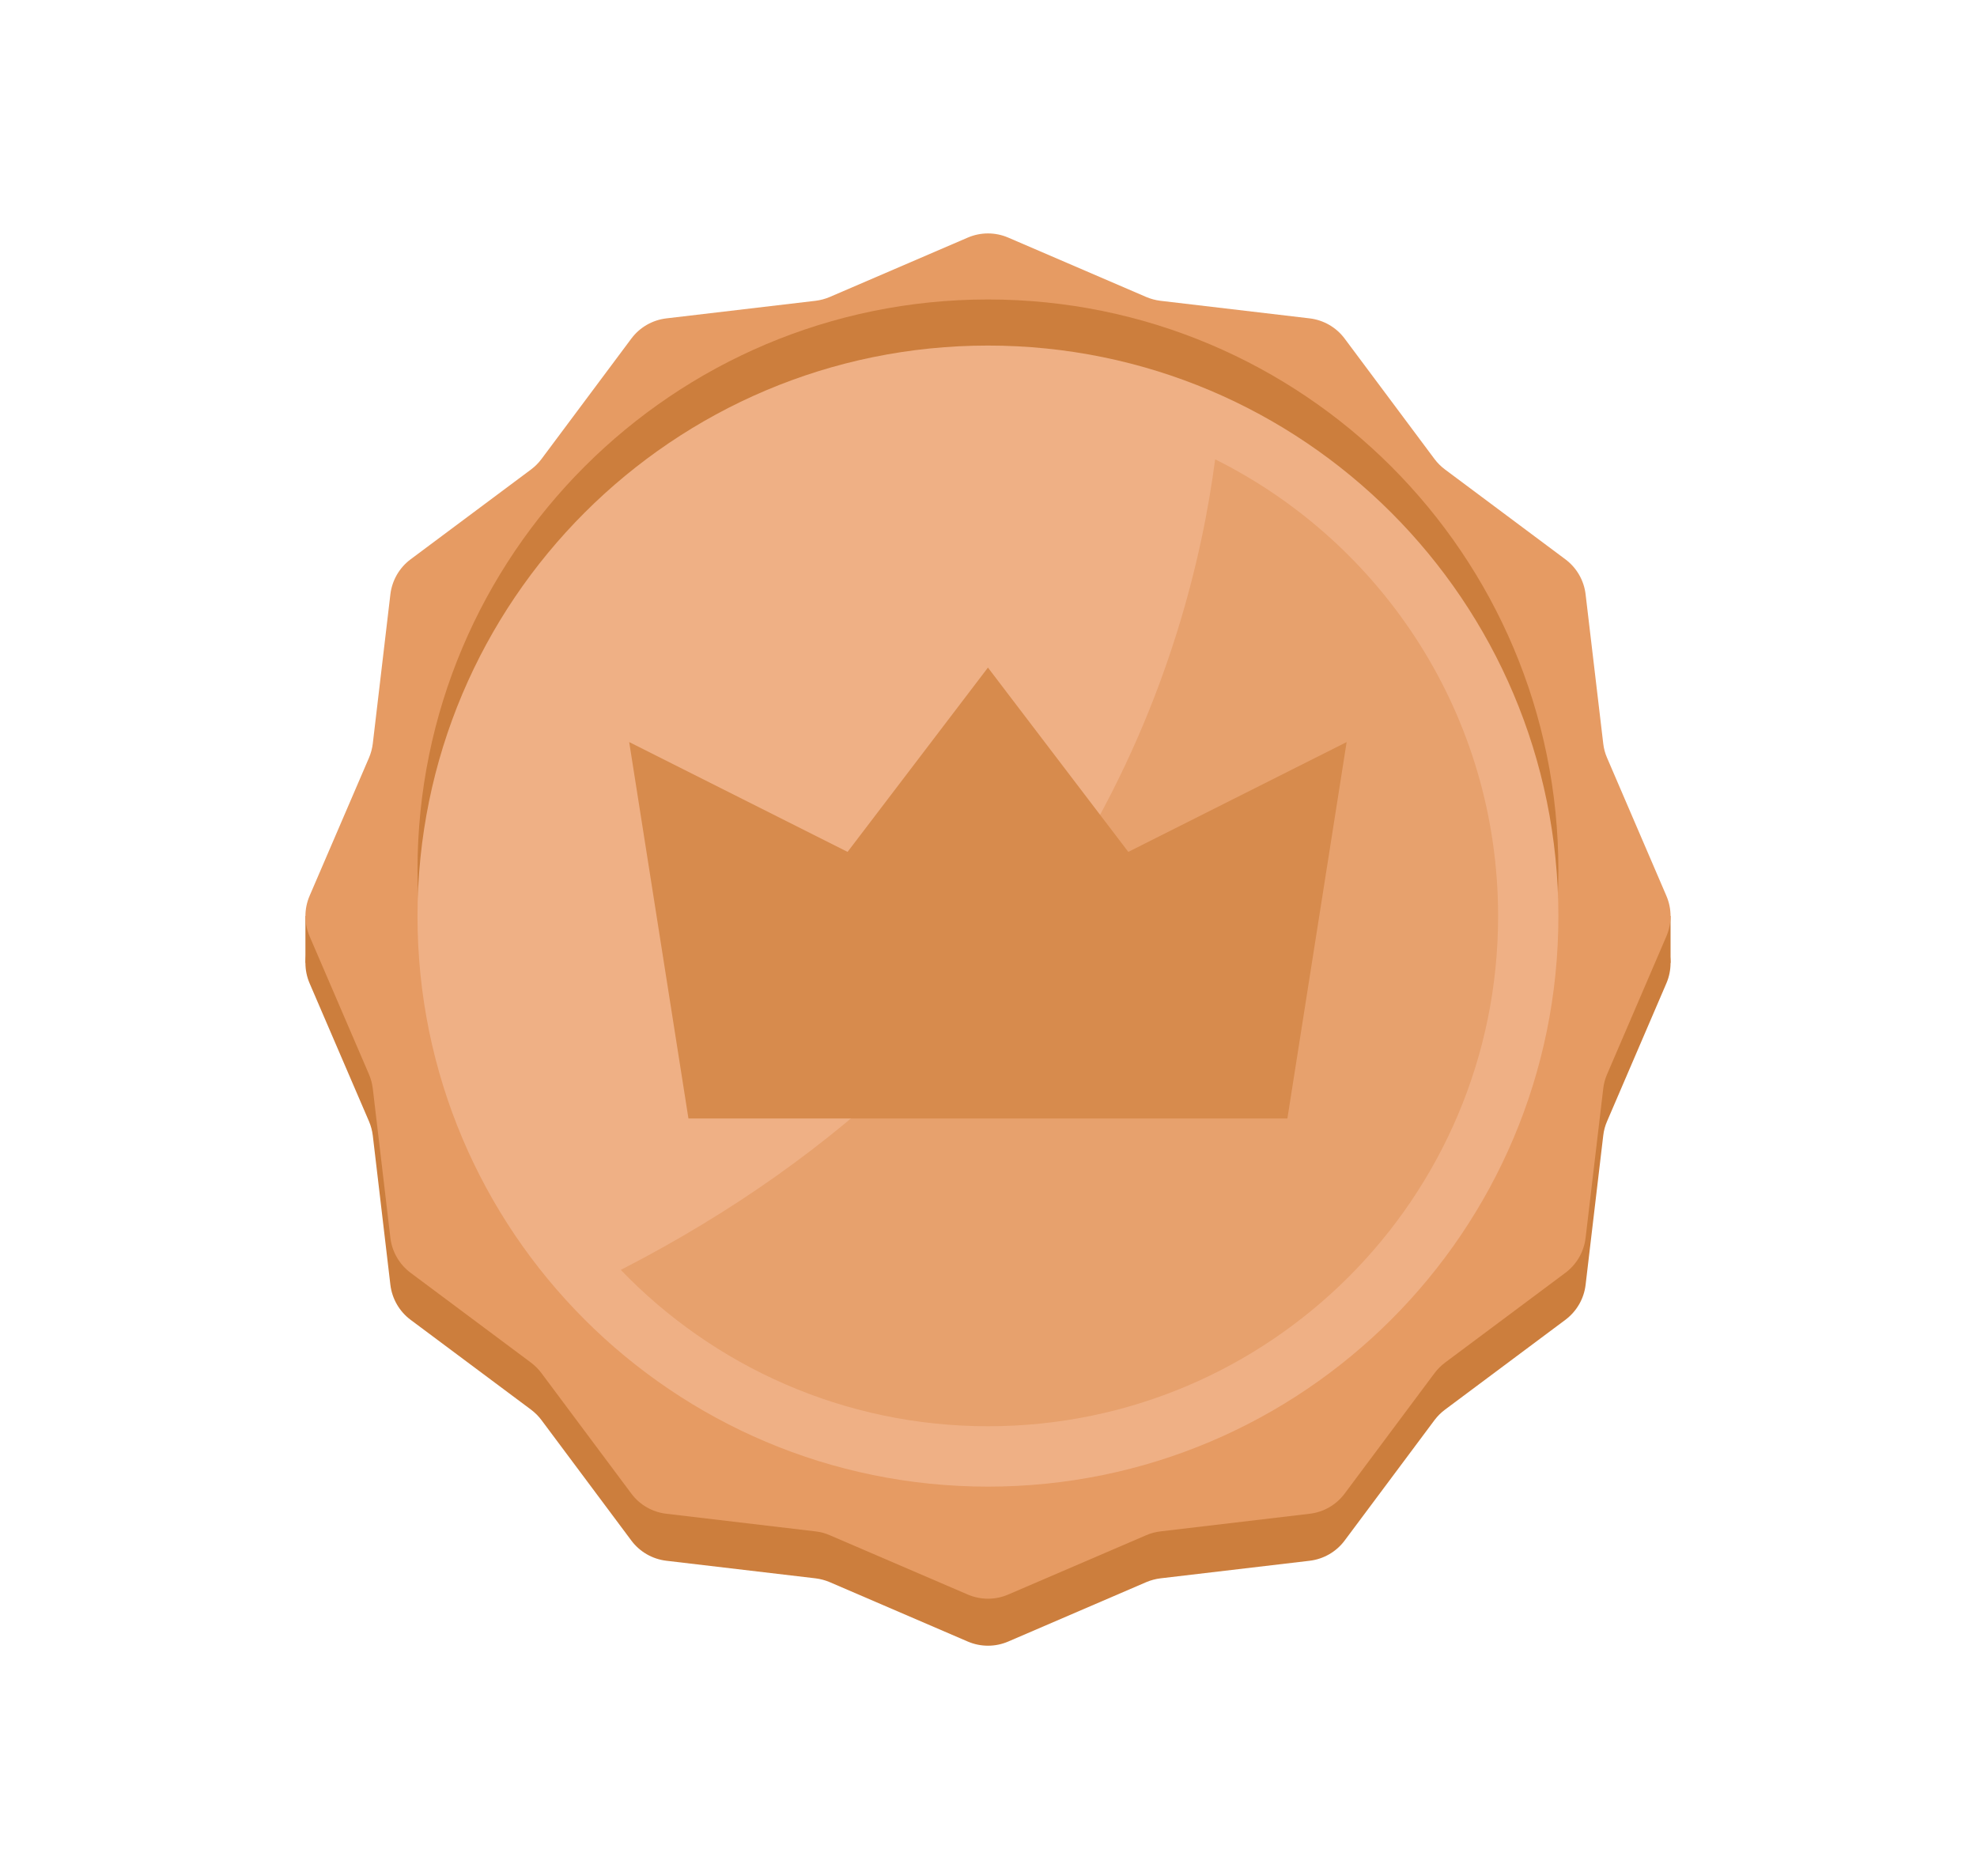
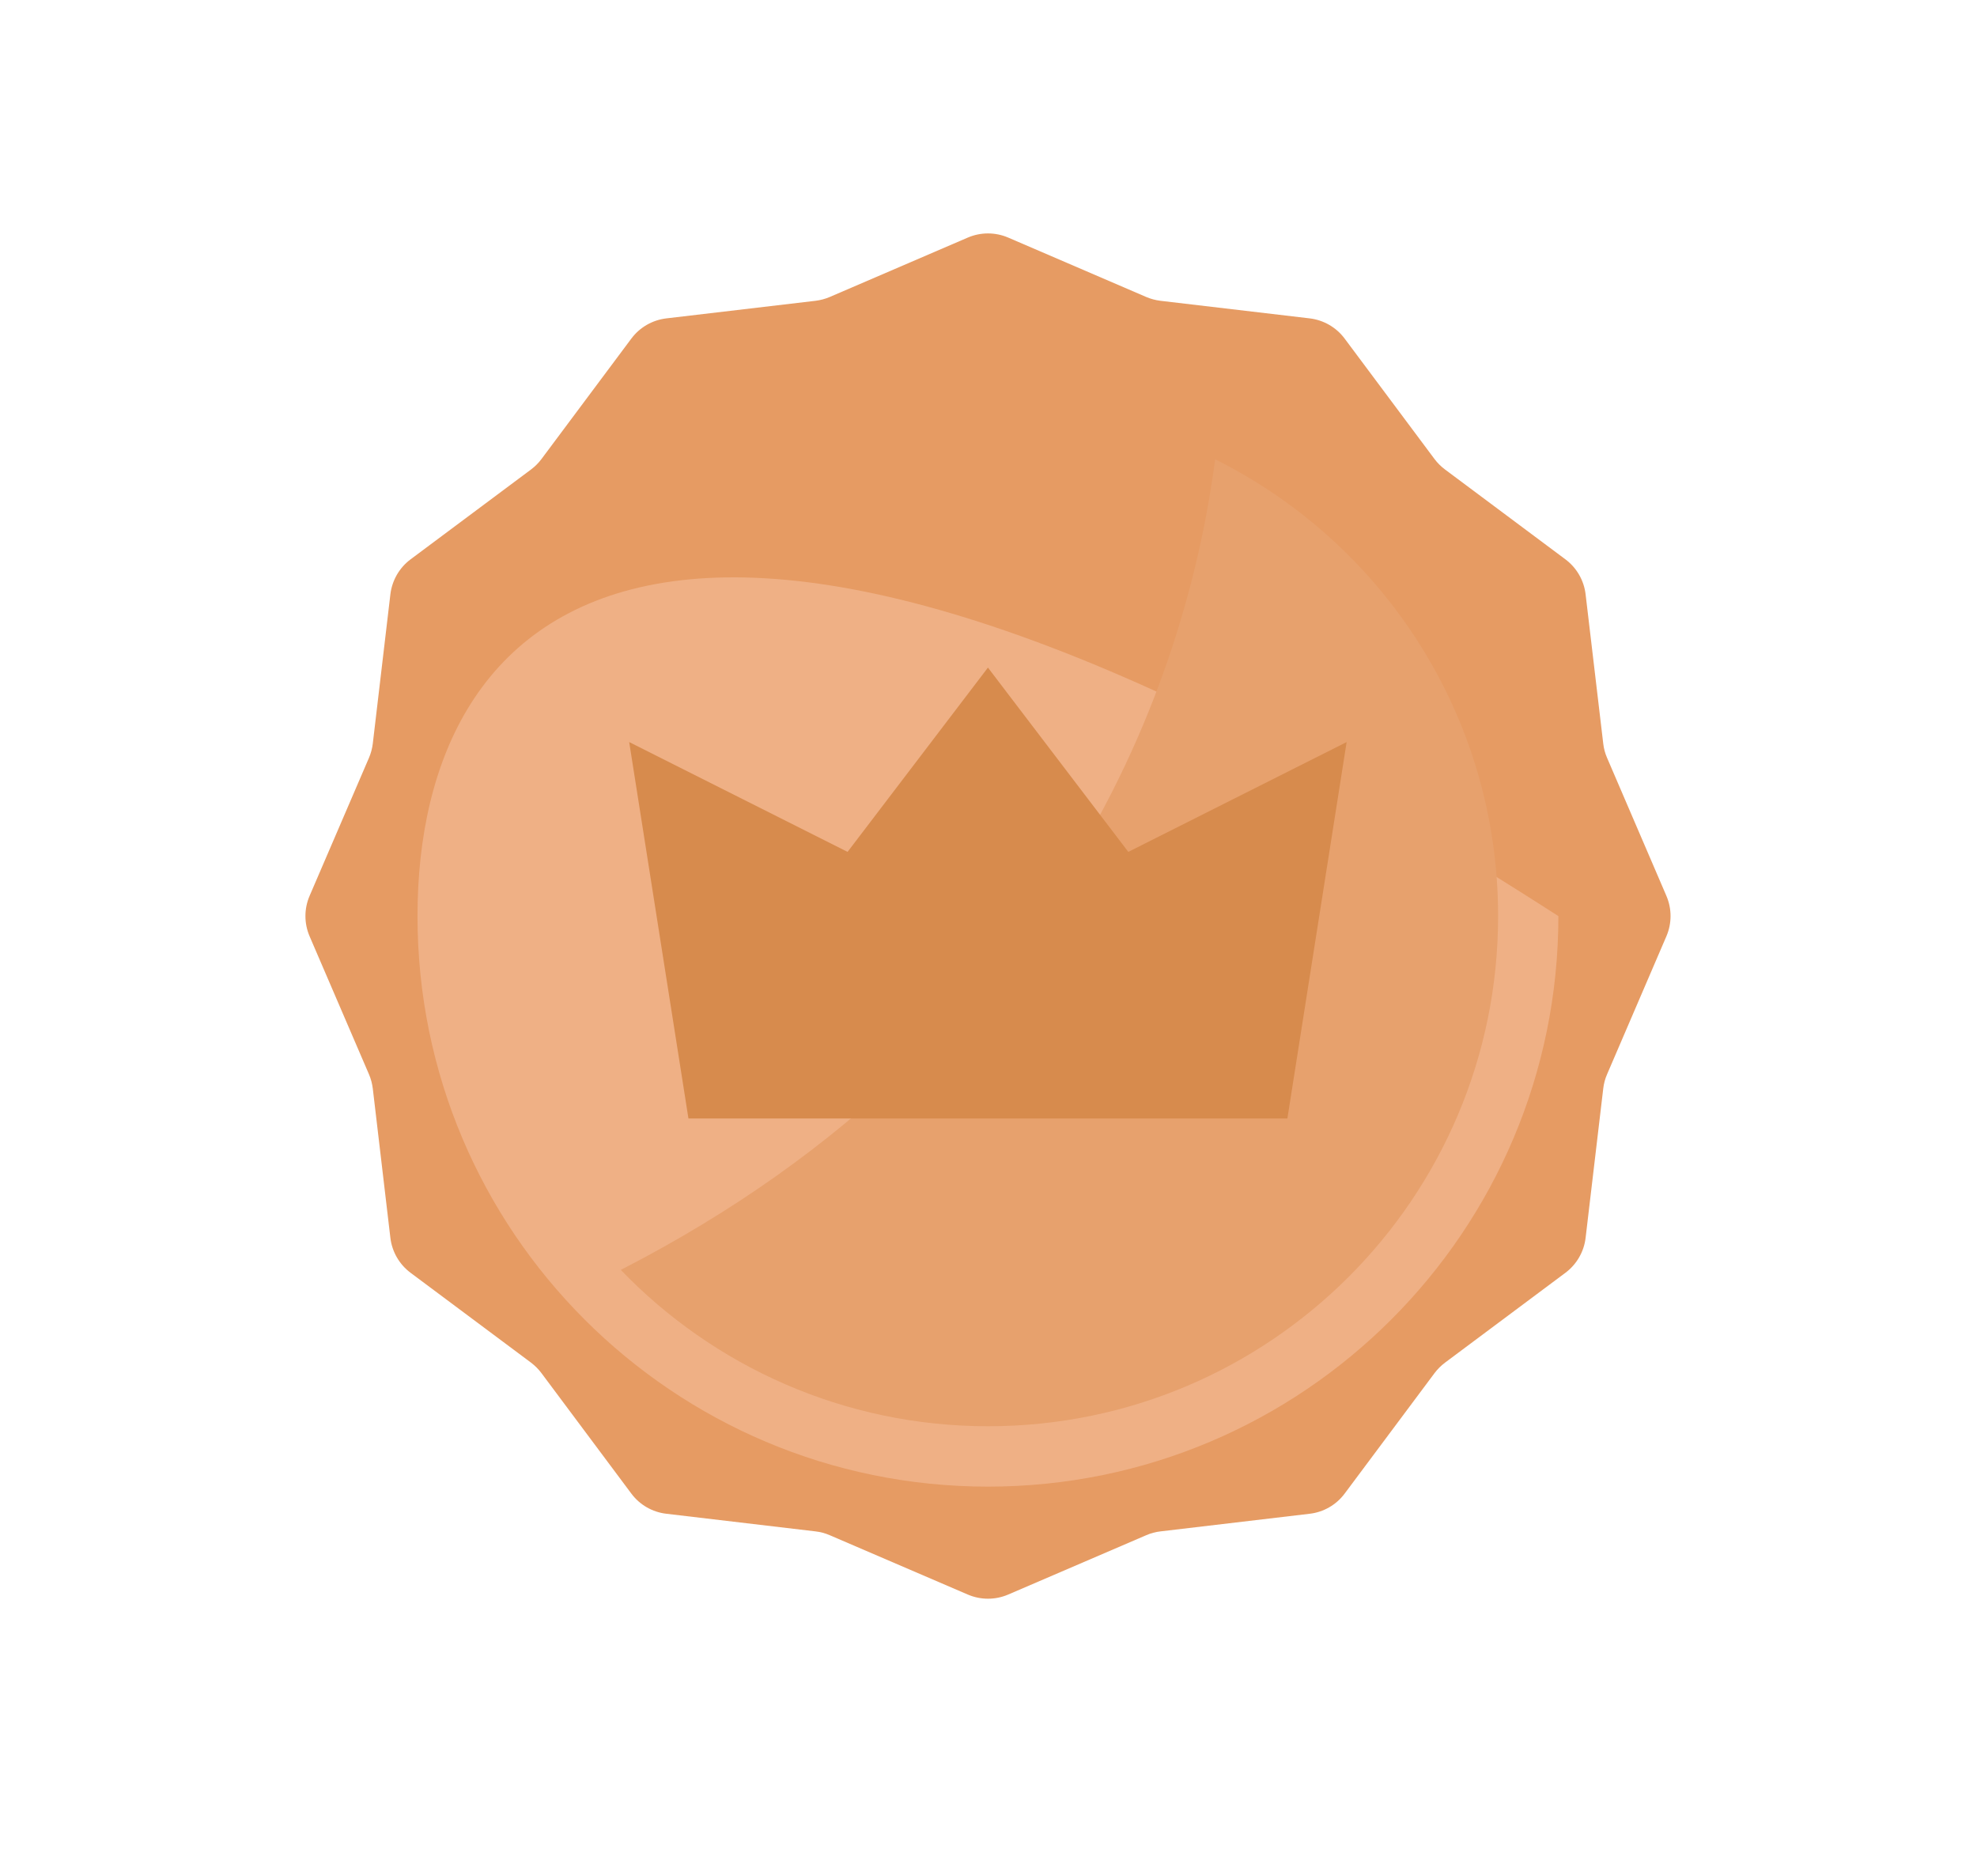
<svg xmlns="http://www.w3.org/2000/svg" width="39" height="37" viewBox="0 0 39 37" fill="none">
-   <path d="M19.888 5.613L22.612 6.784C22.701 6.823 22.796 6.848 22.892 6.859L25.837 7.207C26.111 7.239 26.361 7.383 26.526 7.605L28.299 9.981C28.358 10.059 28.427 10.128 28.505 10.187L30.881 11.96C31.102 12.125 31.247 12.375 31.279 12.649L31.627 15.594C31.638 15.69 31.663 15.785 31.702 15.874L32.873 18.598C32.982 18.852 32.982 19.14 32.873 19.394L31.702 22.118C31.663 22.207 31.638 22.301 31.627 22.398L31.279 25.342C31.247 25.617 31.102 25.866 30.881 26.032L28.505 27.805C28.427 27.863 28.358 27.932 28.299 28.01L26.526 30.386C26.361 30.608 26.111 30.752 25.837 30.785L22.892 31.132C22.796 31.144 22.701 31.169 22.612 31.207L19.888 32.379C19.634 32.488 19.346 32.488 19.092 32.379L16.368 31.207C16.279 31.169 16.184 31.144 16.088 31.132L13.144 30.785C12.869 30.752 12.619 30.608 12.454 30.386L10.681 28.01C10.623 27.932 10.553 27.863 10.476 27.805L8.099 26.032C7.878 25.867 7.734 25.617 7.701 25.342L7.354 22.398C7.342 22.301 7.317 22.207 7.279 22.118L6.107 19.394C5.998 19.14 5.998 18.852 6.107 18.598L7.279 15.874C7.317 15.785 7.342 15.69 7.354 15.594L7.701 12.649C7.734 12.375 7.878 12.125 8.099 11.96L10.476 10.187C10.553 10.128 10.623 10.059 10.681 9.981L12.454 7.605C12.619 7.383 12.869 7.239 13.144 7.207L16.088 6.859C16.184 6.848 16.279 6.823 16.368 6.784L19.092 5.613C19.346 5.504 19.634 5.504 19.888 5.613Z" fill="#CC7E3D" />
-   <path d="M32.955 18.066H6.025V18.994H32.955V18.066Z" fill="#CC7E3D" />
  <path d="M19.888 4.686L22.612 5.858C22.701 5.896 22.796 5.921 22.892 5.933L25.837 6.28C26.111 6.313 26.361 6.457 26.526 6.679L28.299 9.055C28.358 9.133 28.427 9.202 28.505 9.26L30.881 11.033C31.102 11.198 31.247 11.448 31.279 11.723L31.627 14.667C31.638 14.764 31.663 14.858 31.702 14.947L32.873 17.671C32.982 17.925 32.982 18.213 32.873 18.467L31.702 21.191C31.663 21.28 31.638 21.375 31.627 21.471L31.279 24.416C31.247 24.69 31.102 24.94 30.881 25.105L28.505 26.878C28.427 26.937 28.358 27.006 28.299 27.084L26.526 29.46C26.361 29.682 26.111 29.826 25.837 29.858L22.892 30.206C22.796 30.217 22.701 30.242 22.612 30.281L19.888 31.452C19.634 31.561 19.346 31.561 19.092 31.452L16.368 30.281C16.279 30.242 16.184 30.217 16.088 30.206L13.144 29.858C12.869 29.826 12.619 29.682 12.454 29.46L10.681 27.084C10.623 27.006 10.553 26.937 10.476 26.878L8.099 25.105C7.878 24.94 7.734 24.691 7.701 24.416L7.354 21.471C7.342 21.375 7.317 21.28 7.279 21.191L6.107 18.467C5.998 18.213 5.998 17.925 6.107 17.671L7.279 14.947C7.317 14.858 7.342 14.764 7.354 14.667L7.701 11.723C7.734 11.448 7.878 11.198 8.099 11.033L10.476 9.26C10.553 9.202 10.623 9.133 10.681 9.055L12.454 6.679C12.619 6.457 12.869 6.313 13.144 6.28L16.088 5.933C16.184 5.921 16.279 5.896 16.368 5.858L19.092 4.686C19.346 4.577 19.634 4.577 19.888 4.686Z" fill="#E69B63" />
-   <path d="M19.489 28.413C25.704 28.413 30.742 23.375 30.742 17.16C30.742 10.945 25.704 5.907 19.489 5.907C13.274 5.907 8.236 10.945 8.236 17.16C8.236 23.375 13.274 28.413 19.489 28.413Z" fill="#CC7E3D" />
-   <path d="M19.489 29.323C25.704 29.323 30.742 24.284 30.742 18.07C30.742 11.855 25.704 6.816 19.489 6.816C13.274 6.816 8.236 11.855 8.236 18.07C8.236 24.284 13.274 29.323 19.489 29.323Z" fill="#EFB085" />
+   <path d="M19.489 29.323C25.704 29.323 30.742 24.284 30.742 18.07C13.274 6.816 8.236 11.855 8.236 18.07C8.236 24.284 13.274 29.323 19.489 29.323Z" fill="#EFB085" />
  <path d="M23.971 9.06C23.473 12.877 21.316 20.395 12.246 25.048C14.076 26.948 16.645 28.132 19.491 28.132C25.048 28.132 29.553 23.627 29.553 18.07C29.553 14.122 27.279 10.708 23.971 9.06Z" fill="#E7A16D" />
  <path d="M22.258 16.803L19.489 13.168L16.72 16.803L12.412 14.637L13.581 22.062H19.489H25.396L26.565 14.637L22.258 16.803Z" fill="#D78B4D" />
</svg>